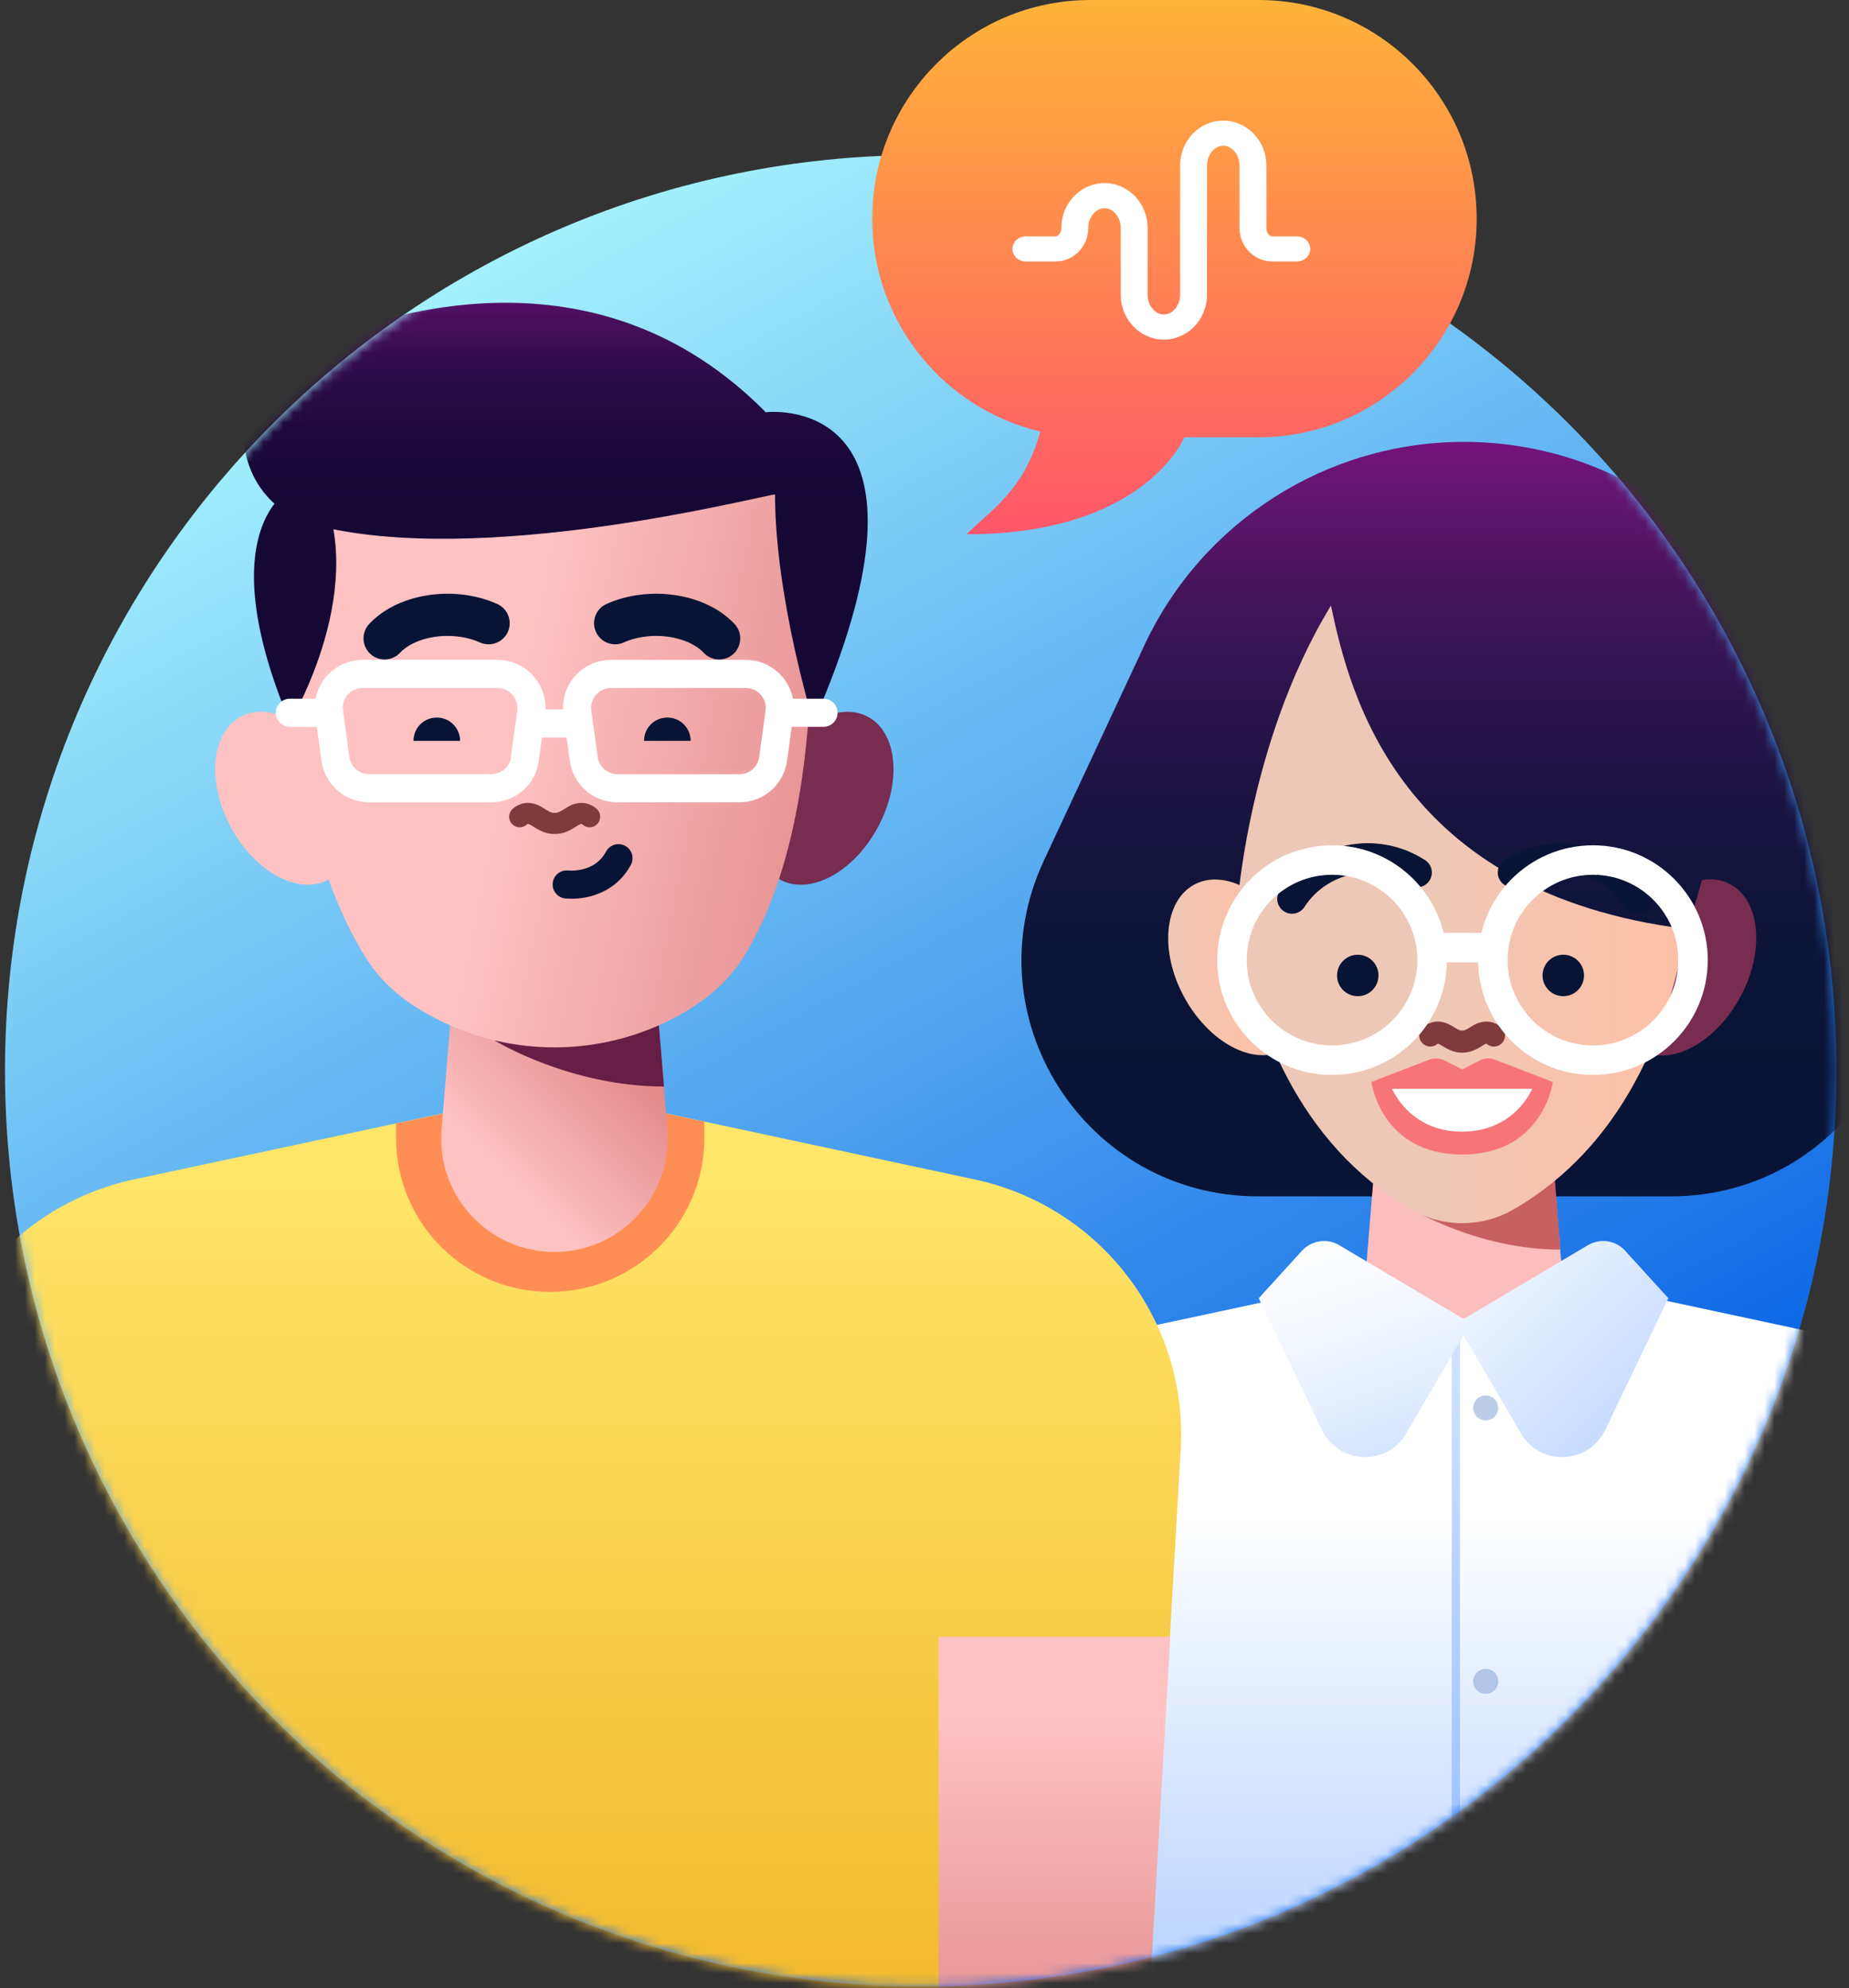
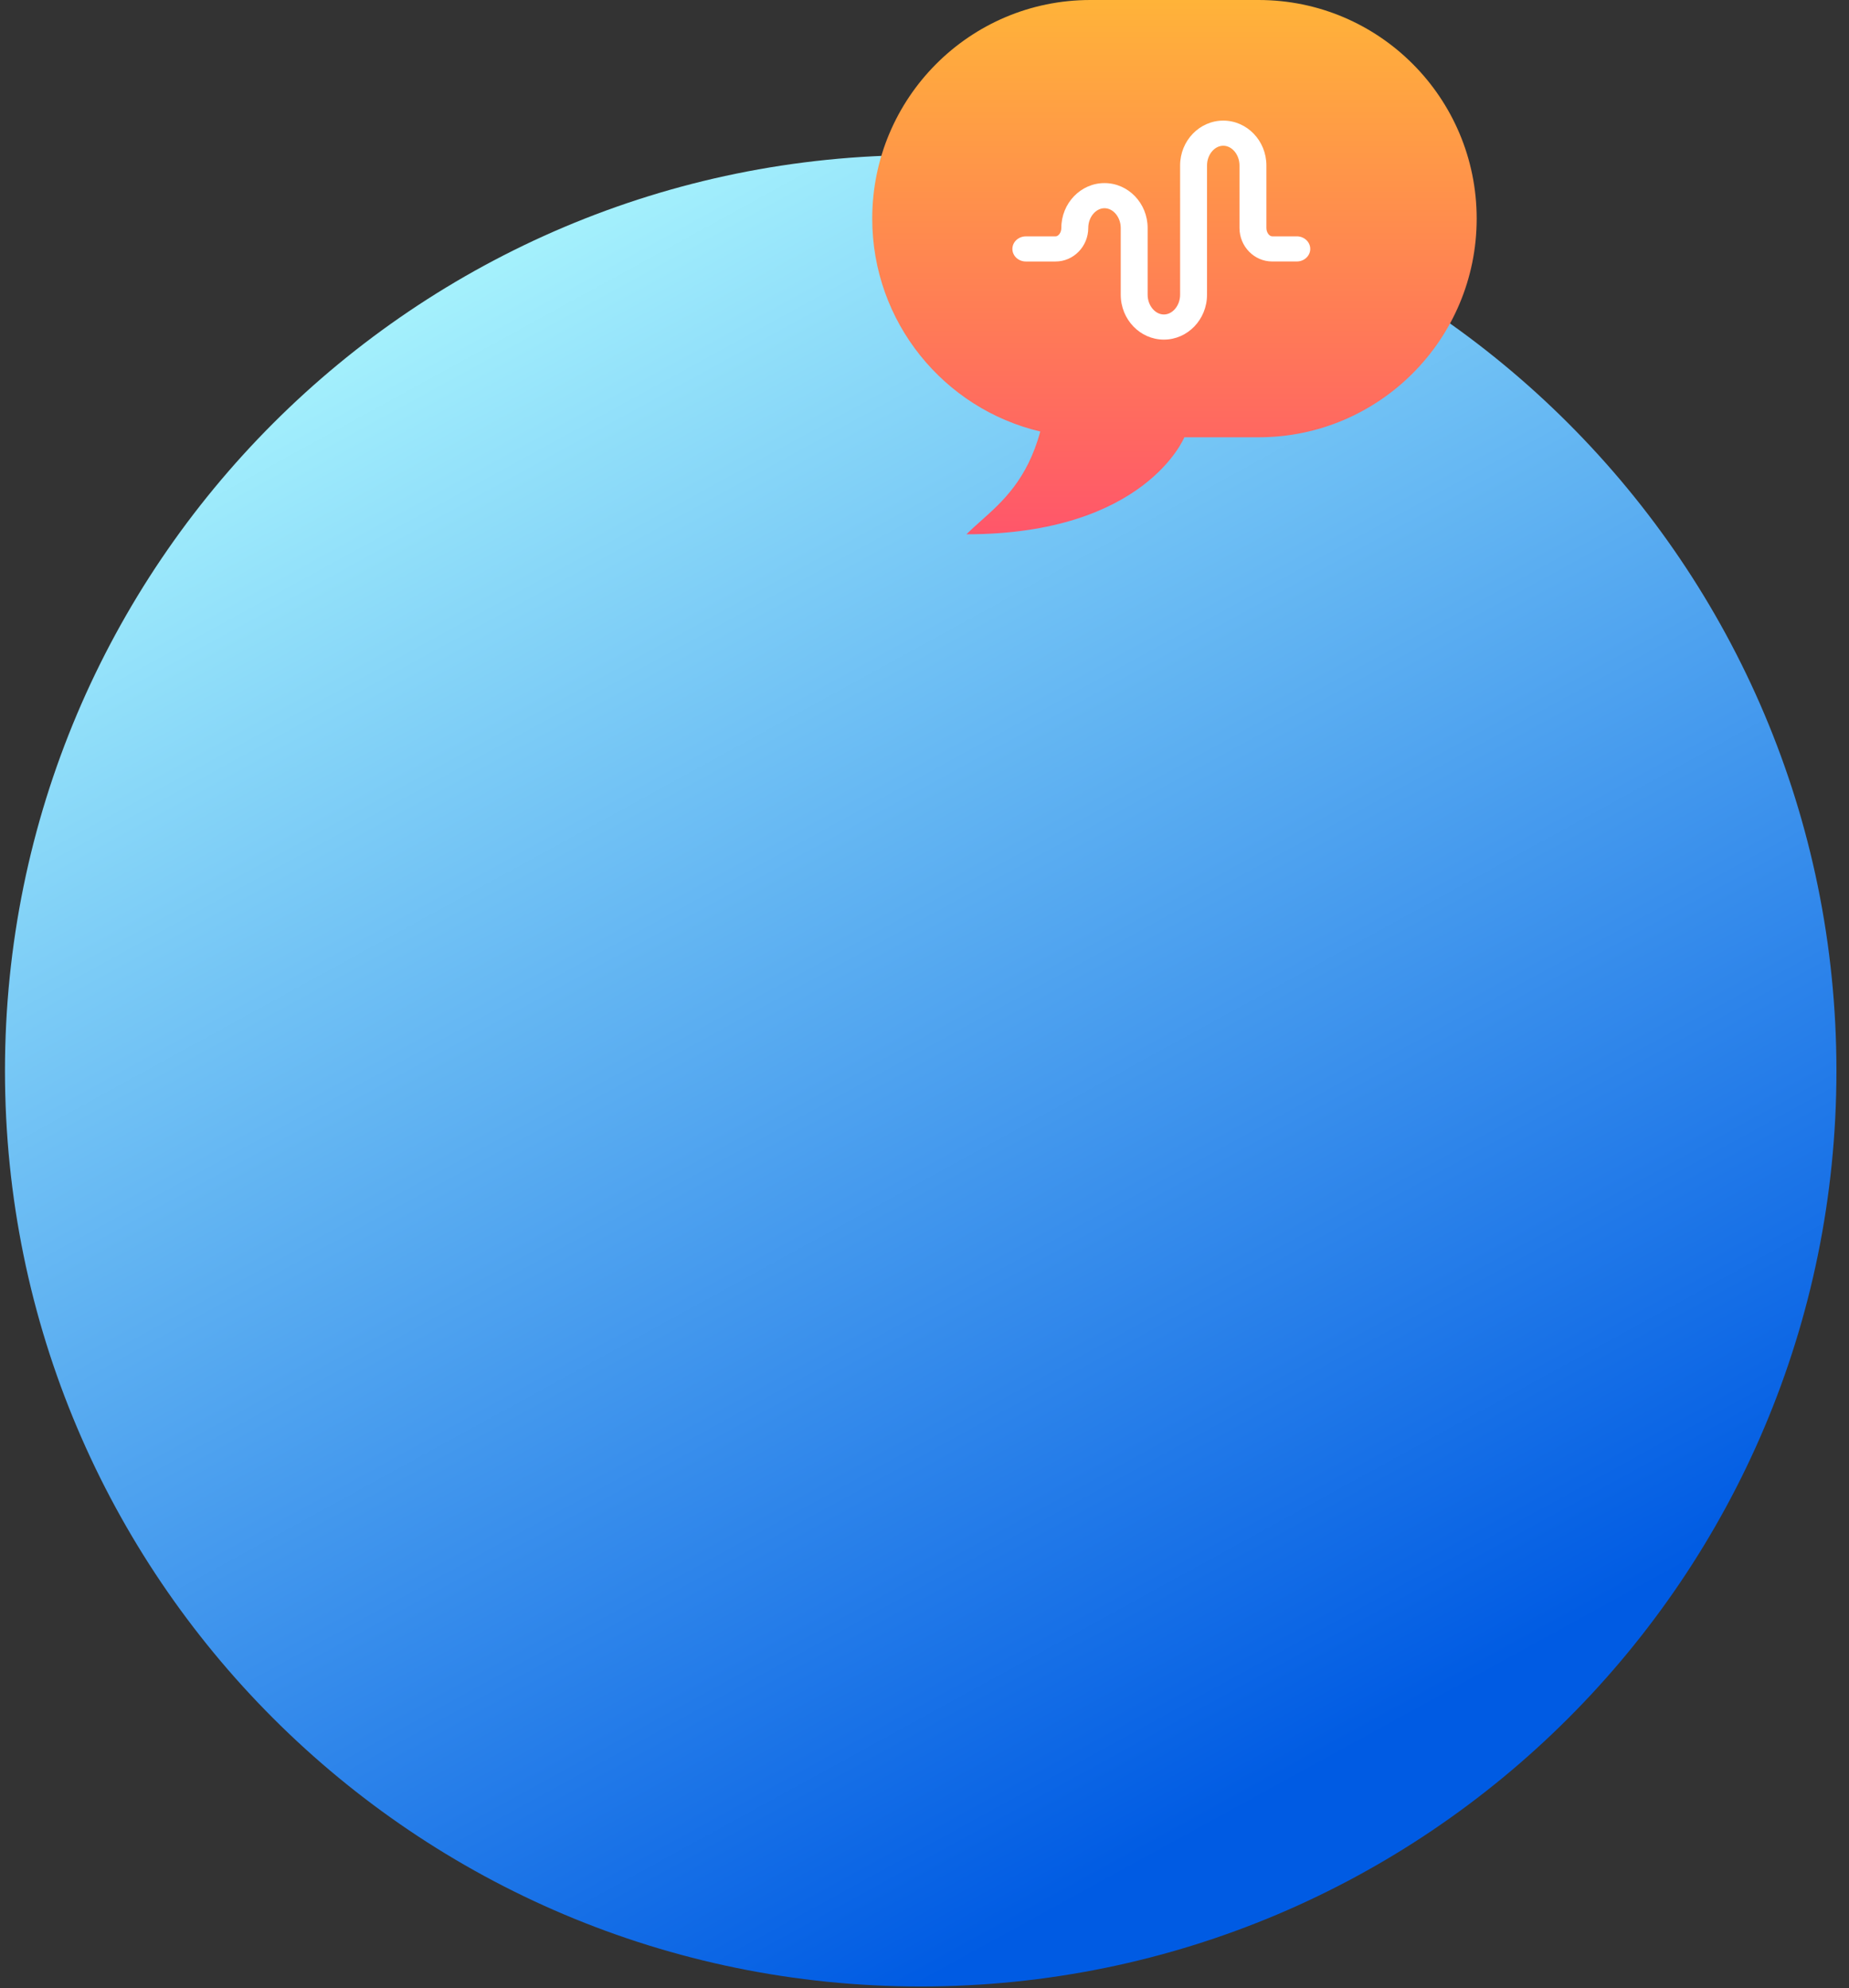
<svg xmlns="http://www.w3.org/2000/svg" width="186" height="200" viewBox="0 0 186 200" fill="none">
  <rect x="0" y="0" width="186" height="200" fill="#333333" stroke="none" />
  <g clip-path="url(#clip0)">
    <path d="M92.618 199.835C143.494 199.835 184.736 158.593 184.736 107.717C184.736 56.842 143.494 15.599 92.618 15.599C41.743 15.599 0.5 56.842 0.5 107.717C0.5 158.593 41.743 199.835 92.618 199.835Z" fill="url(#paint0_linear)" />
    <mask id="mask0" mask-type="alpha" maskUnits="userSpaceOnUse" x="0" y="15" width="185" height="185">
-       <path d="M92.618 199.894C143.494 199.894 184.736 158.651 184.736 107.775C184.736 56.9 143.494 15.657 92.618 15.657C41.743 15.657 0.5 56.9 0.5 107.775C0.5 158.651 41.743 199.894 92.618 199.894Z" fill="url(#paint1_linear)" />
-     </mask>
+       </mask>
    <g mask="url(#mask0)">
      <path d="M184.188 134.407L150.643 127.217V125.922L147.659 126.569L144.674 125.922V127.217L111.13 134.407C100.128 136.744 92.506 146.775 93.153 157.992L96.497 216.165H144.819H147.659H150.499H198.82L202.164 157.992C202.811 146.775 195.189 136.78 184.188 134.407Z" fill="url(#paint2_linear)" />
      <path opacity="0.5" d="M149.456 197.901C150.151 197.901 150.715 197.337 150.715 196.642C150.715 195.947 150.151 195.384 149.456 195.384C148.761 195.384 148.198 195.947 148.198 196.642C148.198 197.337 148.761 197.901 149.456 197.901Z" fill="#7F9CD0" />
      <path opacity="0.5" d="M149.456 170.397C150.151 170.397 150.715 169.833 150.715 169.138C150.715 168.443 150.151 167.88 149.456 167.88C148.761 167.88 148.198 168.443 148.198 169.138C148.198 169.833 148.761 170.397 149.456 170.397Z" fill="#7F9CD0" />
      <path d="M189.544 86.589L179.442 64.945C173.581 52.433 161.07 44.452 147.263 44.452C133.493 44.452 120.945 52.433 115.121 64.909L105.018 86.553C97.647 102.301 109.153 120.349 126.554 120.349H168.044C185.41 120.385 196.915 102.337 189.544 86.589Z" fill="url(#paint3_linear)" />
      <path d="M147.946 132.609C142.086 132.609 136.765 135.305 137.268 129.445L138.419 115.423H156.107L157.258 129.445C157.762 135.305 153.843 132.609 147.946 132.609Z" fill="#FCBDBD" />
      <path d="M156.144 115.423H149.205L141.978 121.608C141.978 121.608 148.629 125.706 156.971 125.706L156.144 115.423Z" fill="#C76060" />
      <path d="M159.775 125.239L146.508 133.112L153.016 144.222C154.957 147.53 159.811 147.315 161.465 143.863L167.828 130.596L163.442 125.778C162.507 124.771 160.997 124.556 159.775 125.239Z" fill="url(#paint4_linear)" />
-       <path opacity="0.5" d="M149.456 142.892C150.151 142.892 150.715 142.329 150.715 141.633C150.715 140.939 150.151 140.375 149.456 140.375C148.761 140.375 148.198 140.939 148.198 141.633C148.198 142.329 148.761 142.892 149.456 142.892Z" fill="#7F9CD0" />
      <path d="M146.867 132.609H146.041V216.165H146.867V132.609Z" fill="url(#paint5_linear)" />
      <path d="M134.679 125.239L147.946 133.112L141.439 144.222C139.497 147.53 134.643 147.315 132.99 143.863L126.626 130.596L131.012 125.778C131.983 124.771 133.493 124.556 134.679 125.239Z" fill="url(#paint6_linear)" />
      <path d="M130.077 94.355C132.558 98.957 132.091 103.99 129.071 105.644C126.051 107.262 121.593 104.853 119.112 100.287C116.631 95.721 117.098 90.652 120.118 88.998C123.138 87.344 127.597 89.753 130.077 94.355Z" fill="url(#paint7_linear)" />
      <path d="M174.084 88.961C173.222 88.494 172.215 88.35 171.208 88.53C170.741 90.328 170.202 91.982 169.626 93.455C168.044 93.276 166.57 93.024 165.132 92.737C164.773 93.24 164.413 93.779 164.09 94.39C161.609 98.992 162.076 104.026 165.096 105.68C168.116 107.298 172.574 104.889 175.055 100.323C177.536 95.757 177.105 90.615 174.084 88.961Z" fill="#772C50" />
      <path d="M133.888 60.918C125.26 75.084 124.361 92.305 124.361 92.342C126.051 102.768 130.545 115.064 141.906 121.643C145.106 123.513 149.097 123.513 152.296 121.643C163.262 115.28 167.828 103.631 169.626 93.456C140.792 89.825 135.794 70.014 133.888 60.918Z" fill="url(#paint8_linear)" />
      <path d="M150.427 106.615C149.924 106.399 149.348 106.435 148.845 106.687L147.083 107.585L145.322 106.687C144.818 106.435 144.243 106.399 143.739 106.615L137.951 108.844C137.951 108.844 138.922 116.143 147.083 116.143C155.245 116.143 156.216 108.844 156.216 108.844L150.427 106.615Z" fill="#F77579" />
      <path d="M147.083 109.527H140.036C140.036 109.527 141.762 113.842 147.083 113.842C152.404 113.842 154.13 109.527 154.13 109.527H147.083Z" fill="white" />
      <path d="M150.283 104.17C150.283 104.17 149.672 103.523 148.665 104.17C147.658 104.817 147.371 104.781 146.939 104.781H147.227C146.832 104.781 146.508 104.817 145.501 104.17C144.495 103.523 143.883 104.17 143.883 104.17" stroke="#7F3B3B" stroke-width="2.226" stroke-miterlimit="10" stroke-linecap="round" />
      <path d="M157.258 100.215C158.41 100.215 159.343 99.281 159.343 98.13C159.343 96.978 158.41 96.044 157.258 96.044C156.106 96.044 155.173 96.978 155.173 98.13C155.173 99.281 156.106 100.215 157.258 100.215Z" fill="#081435" />
      <path d="M136.585 100.215C137.736 100.215 138.67 99.281 138.67 98.13C138.67 96.978 137.736 96.044 136.585 96.044C135.433 96.044 134.499 96.978 134.499 98.13C134.499 99.281 135.433 100.215 136.585 100.215Z" fill="#081435" />
      <path d="M143.955 95.326H150.715" stroke="white" stroke-width="2.968" stroke-miterlimit="10" />
      <path d="M164.736 90.435C162.004 86.229 156.359 85.043 152.153 87.775" stroke="#081435" stroke-width="2.968" stroke-miterlimit="10" stroke-linecap="round" />
      <path d="M160.242 106.651C165.802 106.651 170.309 102.144 170.309 96.584C170.309 91.024 165.802 86.517 160.242 86.517C154.682 86.517 150.175 91.024 150.175 96.584C150.175 102.144 154.682 106.651 160.242 106.651Z" stroke="white" stroke-width="2.968" stroke-miterlimit="10" />
      <path d="M129.97 90.435C132.702 86.229 138.347 85.043 142.553 87.775" stroke="#081435" stroke-width="2.968" stroke-miterlimit="10" stroke-linecap="round" />
      <path d="M133.996 106.651C139.556 106.651 144.063 102.144 144.063 96.584C144.063 91.024 139.556 86.517 133.996 86.517C128.436 86.517 123.93 91.024 123.93 96.584C123.93 102.144 128.436 106.651 133.996 106.651Z" stroke="white" stroke-width="2.968" stroke-miterlimit="10" />
      <path d="M98.028 118.645L59.238 110.343V108.854L55.776 109.599L52.314 108.854V110.343L13.486 118.645C0.792 121.362 -8.031 132.94 -7.287 145.932L-3.415 213.201H52.463H55.739H59.015H114.893L118.764 145.932C119.583 132.977 110.761 121.362 98.028 118.645Z" fill="url(#paint9_linear)" />
      <path d="M117.722 164.658H94.417V213.201H114.93L117.722 164.658Z" fill="url(#paint10_linear)" />
      <path d="M-6.207 164.658H17.097V213.201H-3.415L-6.207 164.658Z" fill="url(#paint11_linear)" />
      <path d="M70.853 114.476V112.838L59.238 110.381V108.892L55.776 109.636L52.314 108.892V110.381L39.843 113.024V114.476C39.843 123.038 46.767 129.962 55.33 129.962C63.892 129.962 70.853 123.038 70.853 114.476Z" fill="#FF8E55" />
      <path d="M55.776 125.941C49.112 125.941 43.863 120.245 44.422 113.582L45.725 97.648H65.827L67.13 113.582C67.688 120.245 62.44 125.941 55.776 125.941Z" fill="url(#paint12_linear)" />
      <path d="M65.827 97.686H57.973L49.782 104.684C49.782 104.684 57.302 109.301 66.795 109.301L65.827 97.686Z" fill="#661E44" />
      <path d="M88.313 83.212C90.747 78.684 90.297 73.712 87.309 72.106C84.322 70.5 79.926 72.868 77.493 77.395C75.058 81.922 75.508 86.894 78.496 88.501C81.484 90.107 85.879 87.739 88.313 83.212Z" fill="#772C50" />
      <path d="M33.036 88.496C36.024 86.89 36.474 81.918 34.04 77.391C31.606 72.863 27.211 70.495 24.223 72.102C21.235 73.708 20.785 78.68 23.219 83.207C25.653 87.735 30.048 90.103 33.036 88.496Z" fill="#FFC2C2" />
-       <path d="M80.421 46.35L74.204 40.58L50.639 39.686L34.557 44.228L30.499 52.455C30.499 52.455 26.069 78.849 36.679 96.159C38.317 98.84 40.588 100.701 43.268 102.153C51.011 106.434 60.504 106.434 68.285 102.153C70.965 100.664 73.236 98.802 74.874 96.159C85.484 78.849 80.421 46.35 80.421 46.35Z" fill="url(#paint13_linear)" />
      <path d="M57.005 88.975C57.005 88.975 60.541 89.421 62.216 86.332" stroke="#081435" stroke-width="2.829" stroke-miterlimit="10" stroke-linecap="round" />
      <path d="M59.313 82.162C59.313 82.162 58.643 81.418 57.526 82.162C56.409 82.907 56.074 82.832 55.627 82.832H55.962C55.515 82.832 55.181 82.907 54.064 82.162C52.947 81.418 52.277 82.162 52.277 82.162" stroke="#7F3B3B" stroke-width="2.122" stroke-miterlimit="10" stroke-linecap="round" />
      <path d="M64.785 74.53C64.785 73.228 65.827 72.185 67.13 72.185C68.433 72.185 69.476 73.228 69.476 74.53" fill="#081435" />
      <path d="M41.593 74.53C41.593 73.228 42.635 72.185 43.938 72.185C45.241 72.185 46.283 73.228 46.283 74.53" fill="#081435" />
      <path d="M74.389 79.296H62.105C60.392 79.296 58.941 78.03 58.717 76.318L58.084 71.701C57.786 69.617 59.387 67.793 61.471 67.793H75.023C77.107 67.793 78.708 69.654 78.41 71.701L77.777 76.318C77.554 78.03 76.102 79.296 74.389 79.296Z" stroke="white" stroke-width="2.829" stroke-miterlimit="10" stroke-linecap="round" />
      <path d="M49.41 79.296H37.125C35.413 79.296 33.961 78.03 33.738 76.318L33.105 71.701C32.807 69.617 34.408 67.793 36.493 67.793H50.043C52.128 67.793 53.728 69.654 53.431 71.701L52.798 76.318C52.612 78.03 51.16 79.296 49.41 79.296Z" stroke="white" stroke-width="2.829" stroke-miterlimit="10" stroke-linecap="round" />
      <path d="M53.319 72.781H58.047" stroke="white" stroke-width="2.829" stroke-miterlimit="10" stroke-linecap="round" />
      <path d="M72.342 64.219C70.071 61.799 65.38 61.129 61.881 62.693" stroke="#081435" stroke-width="4.244" stroke-miterlimit="10" stroke-linecap="round" />
      <path d="M38.689 64.219C40.96 61.799 45.65 61.129 49.15 62.693" stroke="#081435" stroke-width="4.244" stroke-miterlimit="10" stroke-linecap="round" />
      <path d="M29.159 72.67C29.159 72.67 37.609 58.635 31.765 48.174C28.34 48.398 21.229 53.758 29.159 72.67Z" fill="url(#paint14_linear)" />
      <path d="M81.835 72.669C81.835 72.669 77.964 60.123 77.964 49.737C76.251 49.923 48.442 57.183 31.541 52.79C26.367 51.45 23.314 46.015 24.989 40.914C24.989 40.877 25.026 40.803 25.026 40.766C25.846 38.309 27.632 36.298 29.978 35.256C38.205 31.496 59.945 24.162 77.033 41.473C80.011 41.175 95.274 41.92 81.835 72.669Z" fill="url(#paint15_linear)" />
      <path d="M82.84 71.701H78.931" stroke="white" stroke-width="2.829" stroke-miterlimit="10" stroke-linecap="round" />
      <path d="M33.105 71.701H29.159" stroke="white" stroke-width="2.829" stroke-miterlimit="10" stroke-linecap="round" />
    </g>
  </g>
  <path fill-rule="evenodd" clip-rule="evenodd" d="M119.138 43.99H126.61C138.725 43.99 148.545 34.144 148.547 21.996C148.547 9.848 138.725 0 126.61 0H109.681C97.565 0 87.742 9.848 87.742 21.994C87.742 32.406 94.958 41.128 104.648 43.409C103.325 48.253 100.84 50.469 98.689 52.387C98.173 52.847 97.676 53.291 97.218 53.748C115.197 53.748 119.138 43.99 119.138 43.99L119.138 43.99Z" fill="url(#paint16_linear)" />
  <path fill-rule="evenodd" clip-rule="evenodd" d="M130.451 23.776H127.977C127.702 23.776 127.393 23.415 127.393 22.933V16.646C127.393 14.158 125.447 12.133 123.054 12.133C120.66 12.133 118.713 14.158 118.713 16.646V25.042V29.649C118.713 30.727 117.965 31.636 117.081 31.636C116.194 31.636 115.446 30.727 115.446 29.649V25.042V22.933C115.446 20.444 113.499 18.418 111.106 18.418C108.713 18.418 106.765 20.444 106.765 22.933C106.765 23.417 106.458 23.779 106.183 23.779H103.196C102.449 23.779 101.842 24.344 101.842 25.042C101.842 25.74 102.449 26.306 103.196 26.306H106.183C107.995 26.306 109.473 24.793 109.473 22.933C109.473 21.857 110.22 20.946 111.106 20.946C111.991 20.946 112.74 21.857 112.74 22.933V25.042V29.649C112.74 32.139 114.687 34.164 117.081 34.164C119.473 34.164 121.42 32.139 121.42 29.649V25.042V16.646C121.42 15.57 122.167 14.661 123.054 14.661C123.94 14.661 124.687 15.57 124.687 16.646V22.933C124.687 24.791 126.163 26.304 127.977 26.304H130.451C131.199 26.304 131.804 25.738 131.804 25.04C131.804 24.342 131.199 23.776 130.451 23.776Z" fill="white" />
  <defs>
    <linearGradient id="paint0_linear" x1="34.519" y1="15.902" x2="125.49" y2="181.791" gradientUnits="userSpaceOnUse">
      <stop stop-color="#B4FFFF" />
      <stop offset="1" stop-color="#005BE3" />
    </linearGradient>
    <linearGradient id="paint1_linear" x1="34.519" y1="15.96" x2="125.49" y2="181.849" gradientUnits="userSpaceOnUse">
      <stop stop-color="#B4FFFF" />
      <stop offset="1" stop-color="#005BE3" />
    </linearGradient>
    <linearGradient id="paint2_linear" x1="147.644" y1="152.612" x2="147.644" y2="274.452" gradientUnits="userSpaceOnUse">
      <stop stop-color="white" />
      <stop offset="0.082" stop-color="#EFF5FF" />
      <stop offset="0.394" stop-color="#B7D2FF" />
      <stop offset="0.661" stop-color="#8EB9FF" />
      <stop offset="0.872" stop-color="#75AAFF" />
      <stop offset="1" stop-color="#6CA4FF" />
    </linearGradient>
    <linearGradient id="paint3_linear" x1="147.275" y1="40.883" x2="147.275" y2="108.505" gradientUnits="userSpaceOnUse">
      <stop stop-color="#821484" />
      <stop offset="0.12" stop-color="#651471" />
      <stop offset="0.284" stop-color="#43145B" />
      <stop offset="0.452" stop-color="#29144B" />
      <stop offset="0.624" stop-color="#17143F" />
      <stop offset="0.803" stop-color="#0C1437" />
      <stop offset="1" stop-color="#081435" />
    </linearGradient>
    <linearGradient id="paint4_linear" x1="145.296" y1="122.187" x2="207.258" y2="184.149" gradientUnits="userSpaceOnUse">
      <stop stop-color="white" />
      <stop offset="0.082" stop-color="#EFF5FF" />
      <stop offset="0.394" stop-color="#B7D2FF" />
      <stop offset="0.661" stop-color="#8EB9FF" />
      <stop offset="0.872" stop-color="#75AAFF" />
      <stop offset="1" stop-color="#6CA4FF" />
    </linearGradient>
    <linearGradient id="paint5_linear" x1="105.713" y1="133.649" x2="190.094" y2="218.031" gradientUnits="userSpaceOnUse">
      <stop stop-color="white" />
      <stop offset="0.082" stop-color="#EFF5FF" />
      <stop offset="0.394" stop-color="#B7D2FF" />
      <stop offset="0.661" stop-color="#8EB9FF" />
      <stop offset="0.872" stop-color="#75AAFF" />
      <stop offset="1" stop-color="#6CA4FF" />
    </linearGradient>
    <linearGradient id="paint6_linear" x1="134.318" y1="123.05" x2="152.216" y2="175.895" gradientUnits="userSpaceOnUse">
      <stop stop-color="white" />
      <stop offset="0.127" stop-color="#F8FAFF" />
      <stop offset="0.316" stop-color="#E4EEFF" />
      <stop offset="0.544" stop-color="#C3DAFF" />
      <stop offset="0.799" stop-color="#95BDFF" />
      <stop offset="1" stop-color="#6CA4FF" />
    </linearGradient>
    <linearGradient id="paint7_linear" x1="117.492" y1="97.3" x2="131.654" y2="97.3" gradientUnits="userSpaceOnUse">
      <stop stop-color="#EEC8B6" />
      <stop offset="0.067" stop-color="#F0C7B4" />
      <stop offset="0.511" stop-color="#FBC1A9" />
      <stop offset="1" stop-color="#FFBFA6" />
    </linearGradient>
    <linearGradient id="paint8_linear" x1="144.582" y1="91.983" x2="181.407" y2="91.983" gradientUnits="userSpaceOnUse">
      <stop stop-color="#EEC8B6" />
      <stop offset="0.067" stop-color="#F0C7B4" />
      <stop offset="0.511" stop-color="#FBC1A9" />
      <stop offset="1" stop-color="#FFBFA6" />
    </linearGradient>
    <linearGradient id="paint9_linear" x1="55.726" y1="117.655" x2="55.726" y2="271.822" gradientUnits="userSpaceOnUse">
      <stop stop-color="#FFE669" />
      <stop offset="0.122" stop-color="#FCDB5B" />
      <stop offset="0.509" stop-color="#F3BC32" />
      <stop offset="0.815" stop-color="#EDA919" />
      <stop offset="1" stop-color="#EBA210" />
    </linearGradient>
    <linearGradient id="paint10_linear" x1="106.075" y1="172.703" x2="106.075" y2="279.915" gradientUnits="userSpaceOnUse">
      <stop stop-color="#FFC2C2" />
      <stop offset="0.006" stop-color="#FEC1C1" />
      <stop offset="0.343" stop-color="#E28989" />
      <stop offset="0.633" stop-color="#CD6060" />
      <stop offset="0.862" stop-color="#C14747" />
      <stop offset="1" stop-color="#BC3E3E" />
    </linearGradient>
    <linearGradient id="paint11_linear" x1="5.455" y1="172.703" x2="5.455" y2="279.915" gradientUnits="userSpaceOnUse">
      <stop stop-color="#FFC2C2" />
      <stop offset="0.006" stop-color="#FEC1C1" />
      <stop offset="0.343" stop-color="#E28989" />
      <stop offset="0.633" stop-color="#CD6060" />
      <stop offset="0.862" stop-color="#C14747" />
      <stop offset="1" stop-color="#BC3E3E" />
    </linearGradient>
    <linearGradient id="paint12_linear" x1="48.751" y1="116.17" x2="84.612" y2="80.309" gradientUnits="userSpaceOnUse">
      <stop stop-color="#FFC2C2" />
      <stop offset="0.006" stop-color="#FEC1C1" />
      <stop offset="0.343" stop-color="#E28989" />
      <stop offset="0.633" stop-color="#CD6060" />
      <stop offset="0.862" stop-color="#C14747" />
      <stop offset="1" stop-color="#BC3E3E" />
    </linearGradient>
    <linearGradient id="paint13_linear" x1="51.997" y1="70.578" x2="161.85" y2="93.081" gradientUnits="userSpaceOnUse">
      <stop stop-color="#FFC2C2" />
      <stop offset="0.006" stop-color="#FEC1C1" />
      <stop offset="0.343" stop-color="#E28989" />
      <stop offset="0.633" stop-color="#CD6060" />
      <stop offset="0.862" stop-color="#C14747" />
      <stop offset="1" stop-color="#BC3E3E" />
    </linearGradient>
    <linearGradient id="paint14_linear" x1="29.684" y1="40.002" x2="29.684" y2="48.284" gradientUnits="userSpaceOnUse">
      <stop stop-color="#7B1484" />
      <stop offset="0.044" stop-color="#71137D" />
      <stop offset="0.222" stop-color="#500F63" />
      <stop offset="0.405" stop-color="#360C4F" />
      <stop offset="0.592" stop-color="#240A40" />
      <stop offset="0.786" stop-color="#190838" />
      <stop offset="1" stop-color="#150835" />
    </linearGradient>
    <linearGradient id="paint15_linear" x1="55.901" y1="25.29" x2="55.901" y2="50.834" gradientUnits="userSpaceOnUse">
      <stop stop-color="#7B1484" />
      <stop offset="0.044" stop-color="#71137D" />
      <stop offset="0.222" stop-color="#500F63" />
      <stop offset="0.405" stop-color="#360C4F" />
      <stop offset="0.592" stop-color="#240A40" />
      <stop offset="0.786" stop-color="#190838" />
      <stop offset="1" stop-color="#150835" />
    </linearGradient>
    <linearGradient id="paint16_linear" x1="126.329" y1="0" x2="126.329" y2="93.117" gradientUnits="userSpaceOnUse">
      <stop stop-color="#FFB339" />
      <stop offset="1" stop-color="#FF128E" />
    </linearGradient>
    <clipPath id="clip0">
      <rect width="184.737" height="200" fill="white" transform="translate(0.5)" />
    </clipPath>
  </defs>
</svg>